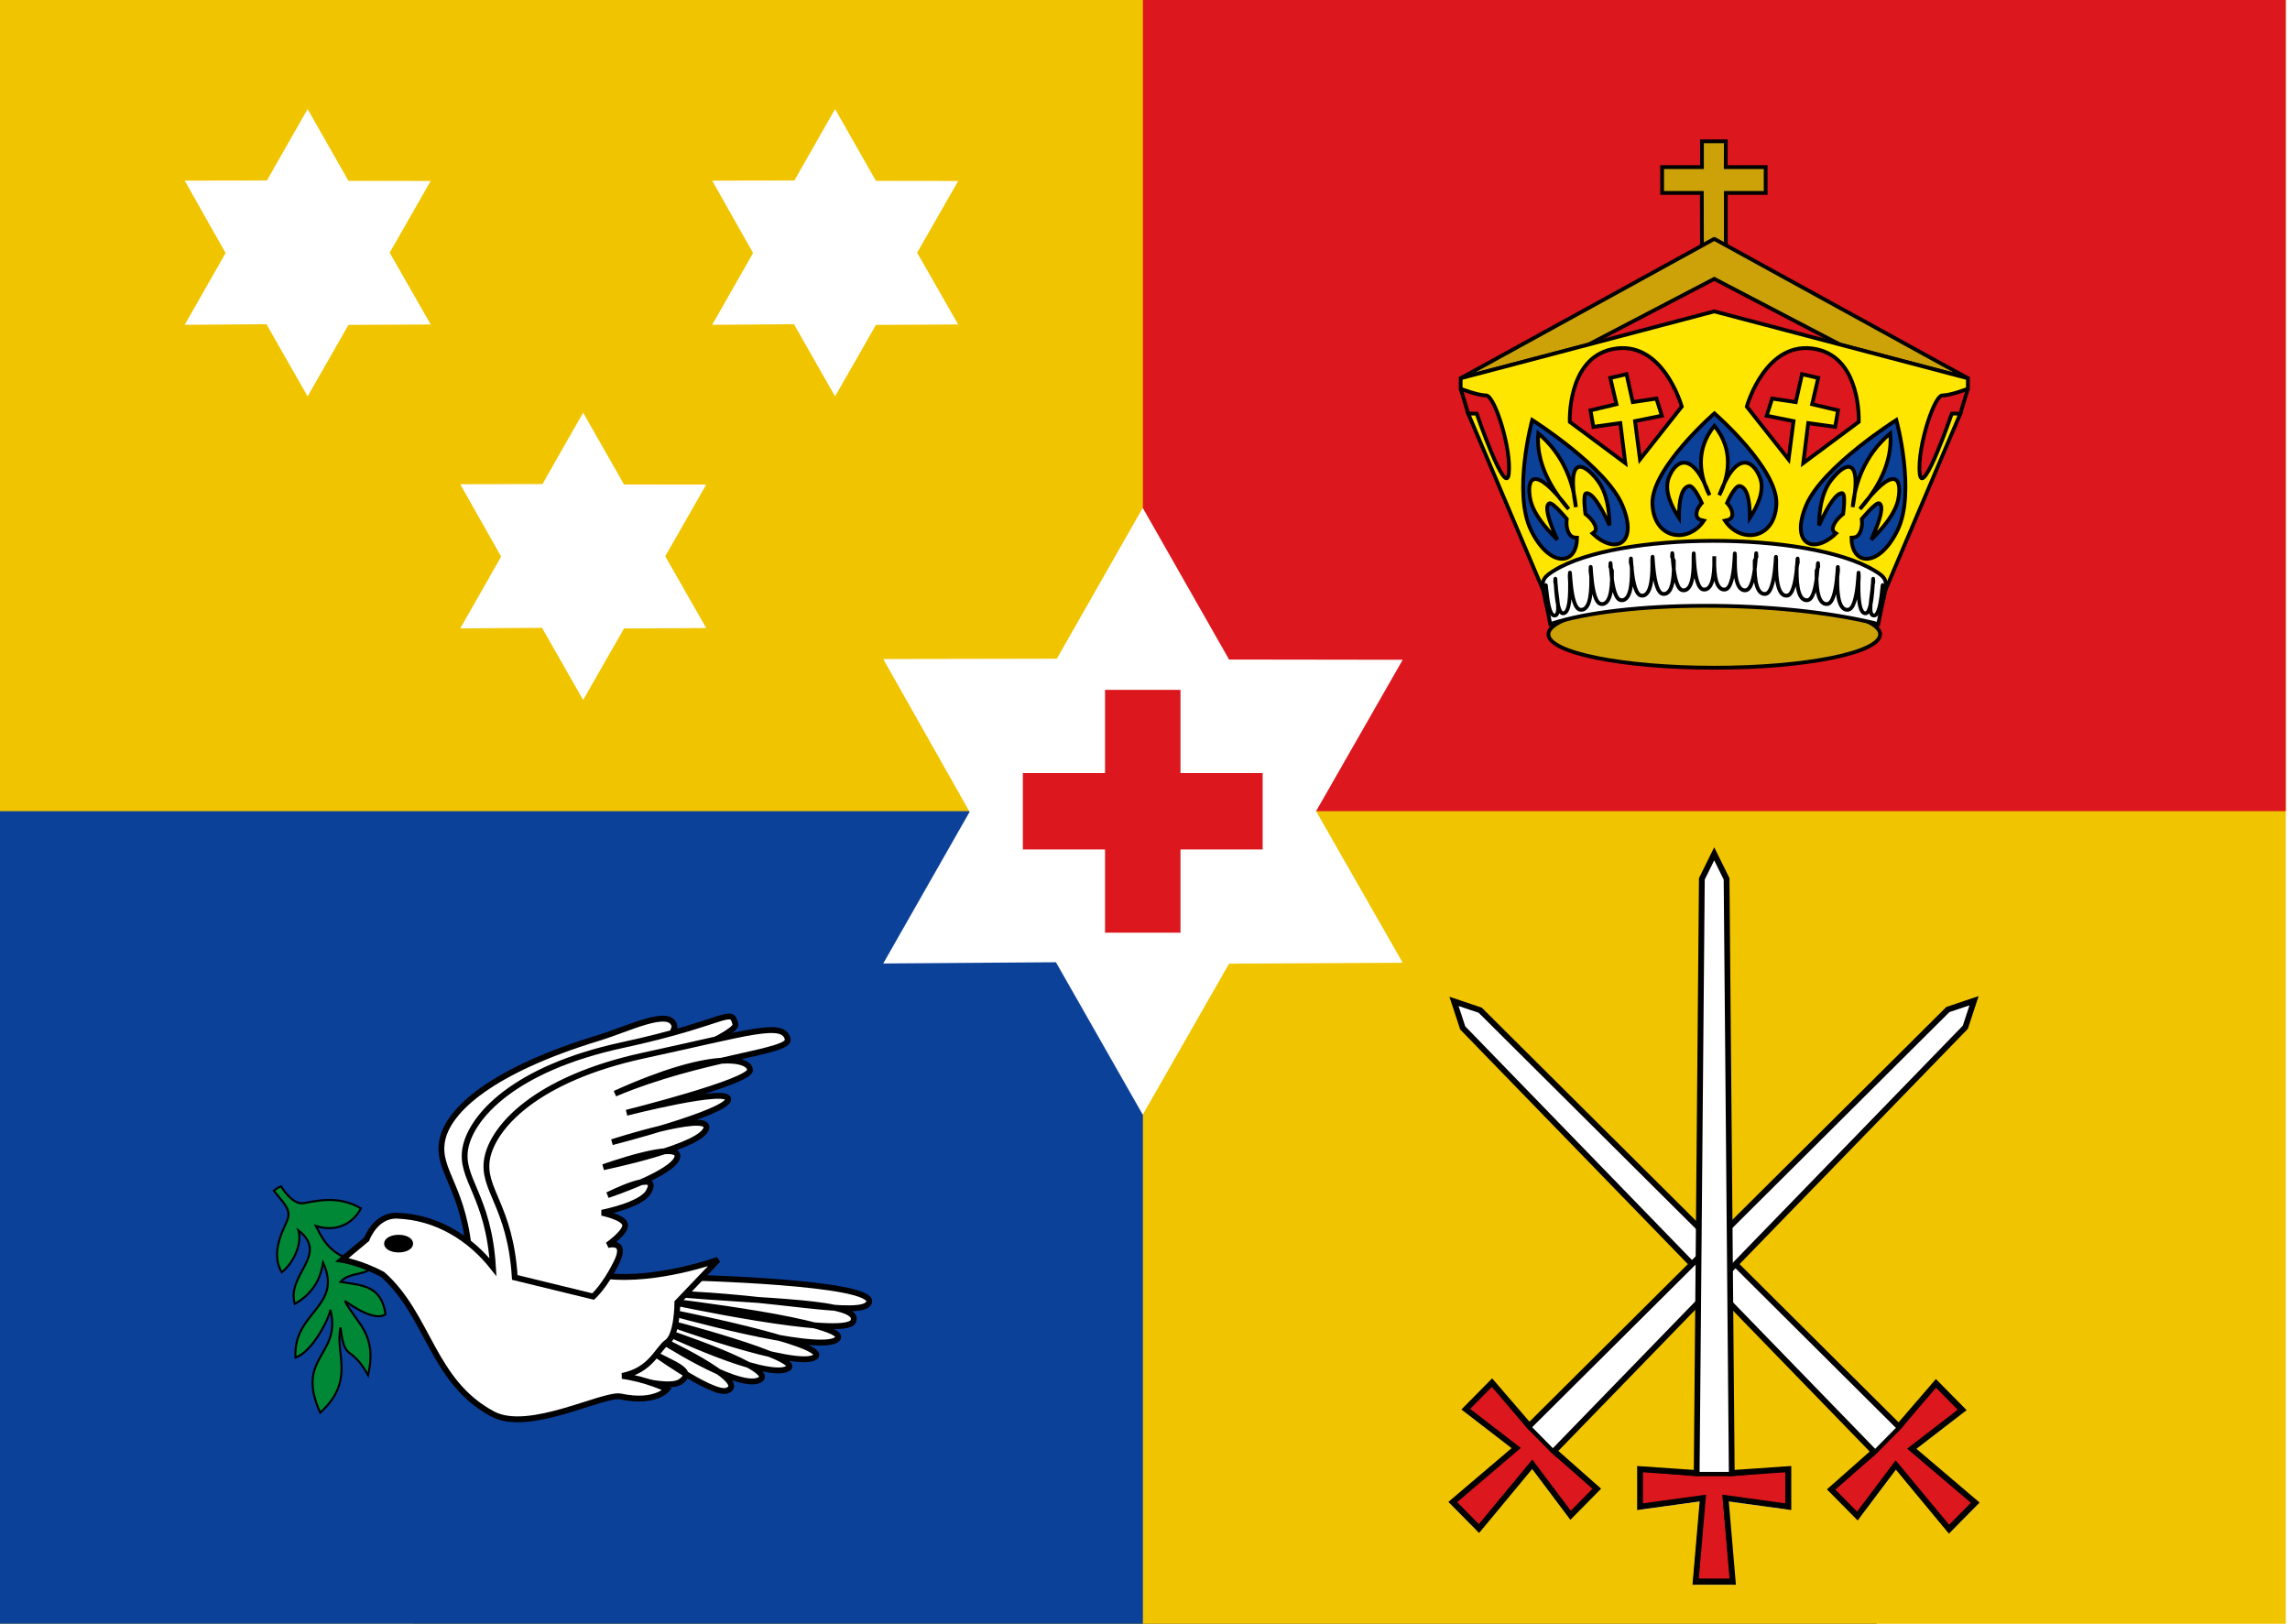
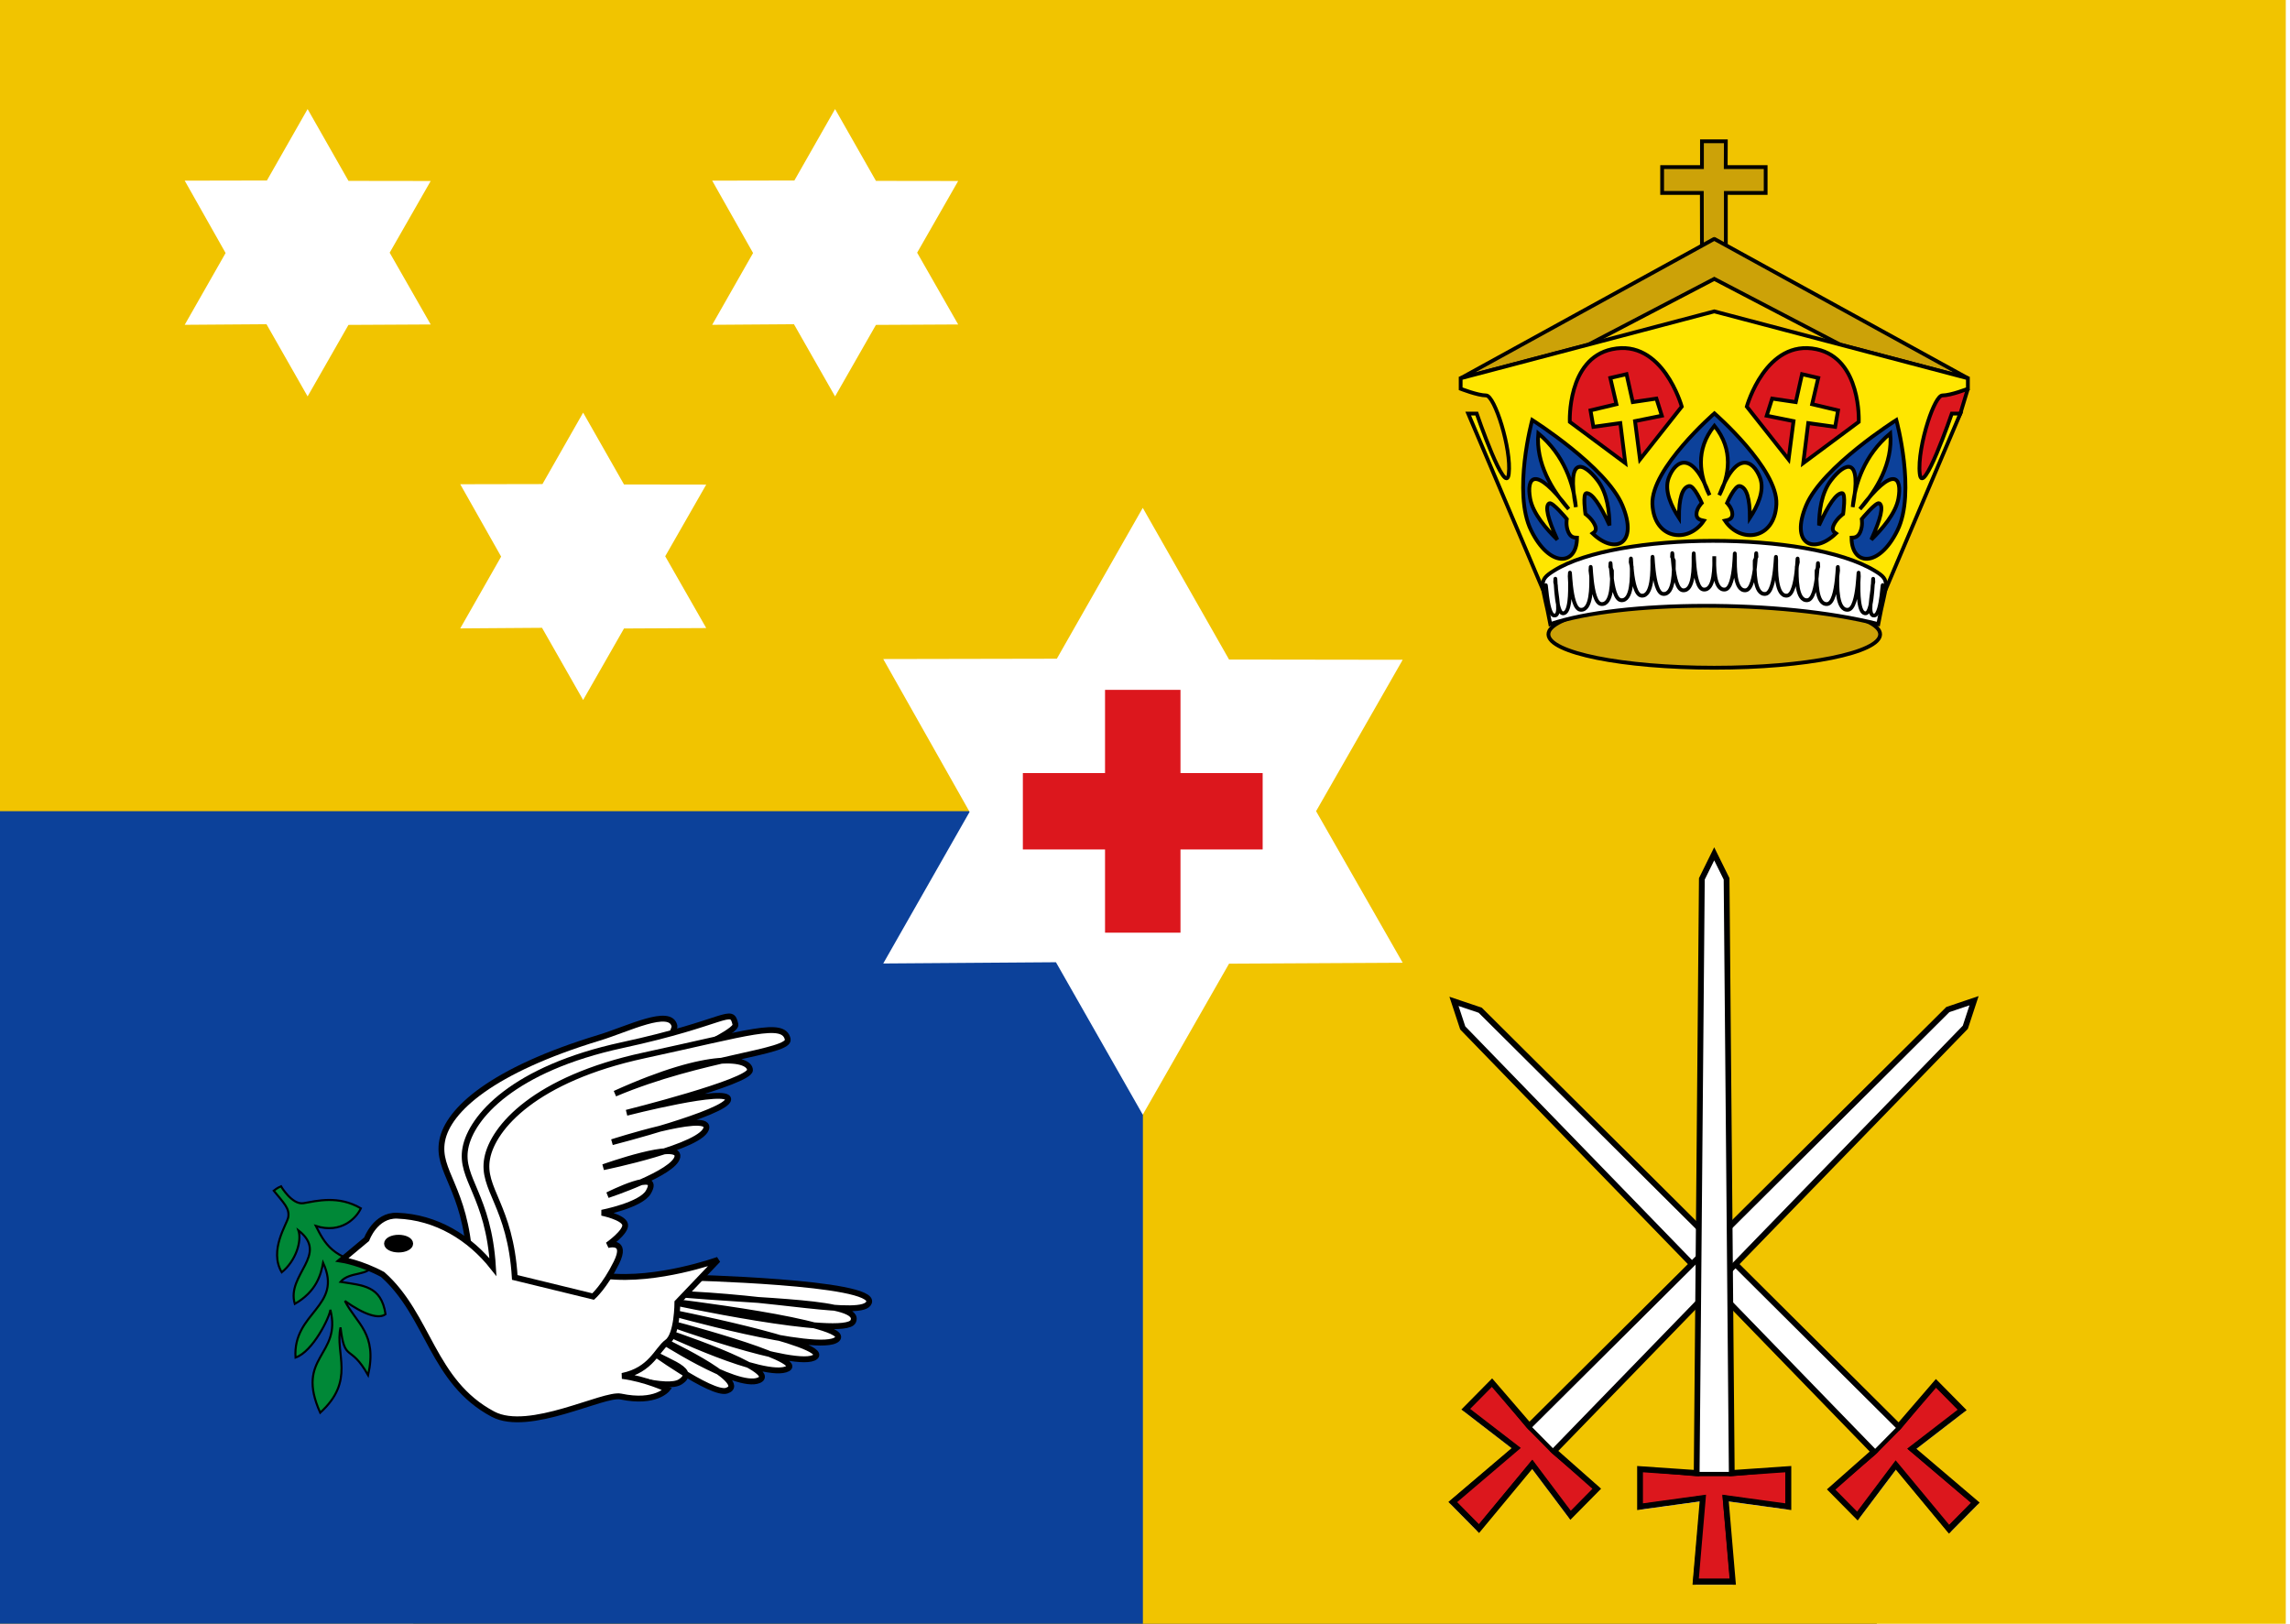
<svg xmlns="http://www.w3.org/2000/svg" xmlns:ns1="http://sodipodi.sourceforge.net/DTD/sodipodi-0.dtd" xmlns:ns2="http://www.inkscape.org/namespaces/inkscape" xmlns:ns3="http://ns.adobe.com/AdobeIllustrator/10.0/" version="1.0" width="1100" height="780" viewBox="0 0 561.482 622.948" id="svg2" xml:space="preserve" ns1:version="0.32" ns2:version="0.47 r22583" ns1:docname="Roundel.svg" ns2:output_extension="org.inkscape.output.svg.inkscape">
  <rect x="0" y="0" width="561.482" height="622.948" fill="#333333" stroke="none" />
  <ns1:namedview ns2:window-height="1004" ns2:window-width="1280" ns2:pageshadow="2" ns2:pageopacity="0.0" guidetolerance="10.0" gridtolerance="10.0" objecttolerance="10.0" borderopacity="1.0" bordercolor="#666666" pagecolor="#ffffff" id="base" ns2:zoom="2" ns2:cx="770.25726" ns2:cy="203.15666" ns2:window-x="-8" ns2:window-y="-8" ns2:current-layer="g14166" width="1100px" height="780px" showgrid="false" ns2:window-maximized="1" />
  <defs id="defs280">
    <ns2:perspective ns1:type="inkscape:persp3d" ns2:vp_x="0 : 390 : 1" ns2:vp_y="0 : 1000 : 0" ns2:vp_z="1100 : 390 : 1" ns2:persp3d-origin="550 : 260 : 1" id="perspective56" />
  </defs>
  <g id="g2564" transform="matrix(0.237,0,0,0.24,-158.517,473.693)">
    <g id="g2525">
      <rect style="fill:#f1c400;fill-opacity:1;fill-rule:nonzero;stroke:none;stroke-width:1.25;stroke-miterlimit:4;stroke-dasharray:none;stroke-opacity:1" id="rect3602" width="3700" height="2600" x="0" y="-1977.052" />
      <rect style="fill:#0c419a;fill-opacity:1;fill-rule:nonzero;stroke:none;stroke-width:1.25;stroke-miterlimit:4;stroke-dasharray:none;stroke-opacity:1" id="rect2521" width="1850" height="1300" x="0" y="-677.052" />
-       <rect style="fill:#dc171d;fill-opacity:1;fill-rule:nonzero;stroke:none;stroke-width:1.25;stroke-miterlimit:4;stroke-dasharray:none;stroke-opacity:1" id="rect2523" width="1850" height="1300" x="1850" y="-1977.052" />
    </g>
    <g transform="matrix(4.665,0,0,4.665,540.125,-2387.368)" ns3:knockout="Off" id="g2672">
      <polygon stroke-miterlimit="3.864" points="190.69,418.823 220.654,366.873 190.69,314.5 250.928,314.386 280.741,262.696 310.685,314.666 370.939,314.75 340.881,366.629 370.939,418.573 310.684,418.885 280.741,470.628 250.615,418.396 190.69,418.823 " id="polygon2674" style="fill:#ffffff;stroke:#000000;stroke-miterlimit:3.864;stroke-width:0;stroke-dasharray:none" />
      <rect x="239.138" y="353.572" width="83.207" height="26.18" id="rect2676" style="fill:#dc171d;fill-opacity:1" />
      <rect x="267.651" y="325.059" width="26.18" height="83.207" id="rect2678" style="fill:#dc171d;fill-opacity:1" />
    </g>
    <g transform="translate(-2405.543,3941.126)" id="g2526">
      <polygon stroke-miterlimit="3.864" points="113.676,285.17 120.777,272.858 113.676,260.446 127.952,260.419 135.018,248.168 142.115,260.485 156.395,260.505 149.271,272.8 156.395,285.111 142.114,285.185 135.018,297.448 127.878,285.069 113.676,285.17 " id="polygon2879" style="fill:#ffffff;stroke:#000000;stroke-miterlimit:3.864;stroke-width:0;stroke-dasharray:none" transform="matrix(9.321,0,0,9.321,1644.957,-8053.697)" />
      <polygon stroke-miterlimit="3.864" points="113.676,285.17 120.777,272.858 113.676,260.446 127.952,260.419 135.018,248.168 142.115,260.485 156.395,260.505 149.271,272.8 156.395,285.111 142.114,285.185 135.018,297.448 127.878,285.069 113.676,285.17 " id="polygon2530" style="fill:#ffffff;stroke:#000000;stroke-miterlimit:3.864;stroke-width:0;stroke-dasharray:none" transform="matrix(9.321,0,0,9.321,2498.771,-8053.697)" />
      <polygon stroke-miterlimit="3.864" points="113.676,285.17 120.777,272.858 113.676,260.446 127.952,260.419 135.018,248.168 142.115,260.485 156.395,260.505 149.271,272.8 156.395,285.111 142.114,285.185 135.018,297.448 127.878,285.069 113.676,285.17 " id="polygon2532" style="fill:#ffffff;stroke:#000000;stroke-miterlimit:3.864;stroke-width:0;stroke-dasharray:none" transform="matrix(9.321,0,0,9.321,2090.965,-7568.398)" />
    </g>
    <g transform="matrix(6.109,0,0,6.109,1059.852,-1750.89)" id="g2531" ns3:knockout="Off">
      <ellipse stroke-miterlimit="3.864" cx="280.741" cy="129.5" rx="43.948" ry="8.75" id="ellipse2533" ns1:cx="280.741" ns1:cy="129.5" ns1:rx="43.948002" ns1:ry="8.75" style="fill:#cca208;stroke:#000000;stroke-miterlimit:3.864" d="m 324.689,129.5 c 0,4.832 -19.676,8.75 -43.948,8.75 -24.272,0 -43.948,-3.918 -43.948,-8.75 0,-4.832 19.676,-8.75 43.948,-8.75 24.272,0 43.948,3.918 43.948,8.75 z" />
      <polygon points="277.475,7.252 277.475,0.5 277.475,0.5 283.806,0.5 283.774,7.252 294.355,7.252 294.355,14.005 283.806,14.004 283.806,29.619 277.475,29.619 277.441,14.005 266.925,14.005 266.925,7.252 266.925,7.252 277.475,7.252 " id="polygon2535" style="fill:#cca208;stroke:#000000" />
      <polygon stroke-miterlimit="3.864" points="247.292,53.75 280.741,36.499 314.189,53.75 347.939,62.5 280.69,26 280.792,26 213.542,62.5 247.292,53.75 " id="polygon2537" style="fill:#cca208;stroke:#000000;stroke-miterlimit:3.864" />
      <polyline stroke-miterlimit="3.864" points="347.939,65.25 345.939,71.75 333.522,96.25 330.689,61.416" id="polyline2539" style="fill:#dc171d;stroke:#000000;stroke-miterlimit:3.864;fill-opacity:1" />
-       <polyline stroke-miterlimit="3.864" points="213.542,65.25 215.542,71.75 227.959,96.25 230.792,61.416" id="polyline2541" style="fill:#dc171d;stroke:#000000;stroke-miterlimit:3.864;fill-opacity:1" />
      <path stroke-miterlimit="3.864" d="m 235.409,117.978 -19.867,-46.229 2.25,0 c 0,0 7.75,22.25 8.5,15.75 0.75,-6.5 -3.75,-20.5 -6,-20.5 -2.25,0 -6.75,-1.75 -6.75,-1.75 l 0,-2.75 67.199,-17.5 67.198,17.5 0,2.75 c 0,0 -4.5,1.75 -6.75,1.75 -1.037,0 -2.551,2.972 -3.809,6.813 -1.473,4.496 -2.595,10.182 -2.191,13.687 0.75,6.5 8.5,-15.75 8.5,-15.75 l 2.25,0 -19.867,46.229" id="path2543" style="fill:#ffe600;stroke:#000000;stroke-miterlimit:3.864" ns1:nodetypes="cccsscccccsssccc" />
      <path stroke-miterlimit="3.864" d="M 324.189,126.828 C 326.189,116.078 327.901,115.615 323.189,112.828 C 305.439,102.328 254.939,102.578 238.293,112.828 C 233.632,115.698 235.293,116.078 237.293,126.828 C 256.043,120.578 298.189,120.328 324.189,126.828 z " id="path2545" style="fill:#ffffff;stroke:#000000;stroke-miterlimit:3.864" />
      <path stroke-miterlimit="3.864" d="M 325.439,117.578 C 325.304,113.416 325.259,124.299 323.189,124.578 C 321.122,124.857 322.684,118.974 322.706,116.65 L 322.885,115.835 C 322.75,111.673 322.986,123.716 320.915,123.996 C 318.847,124.275 318.935,118.225 318.956,115.9 L 319.043,114.303 C 318.848,109.828 319.189,122.778 316.189,123.078 C 313.189,123.378 313.319,116.873 313.35,114.373 L 313.542,112.803 C 313.346,108.328 313.688,121.278 310.688,121.578 C 307.688,121.878 307.817,115.373 307.847,112.873 L 308.29,111.803 C 308.093,107.328 308.436,120.278 305.436,120.578 C 302.436,120.878 302.566,114.373 302.595,111.873 L 302.878,110.608 C 302.682,106.133 303.024,119.083 300.024,119.383 C 297.024,119.683 297.12,112.658 297.149,110.158 C 296.954,105.683 297.295,118.633 294.295,118.933 C 291.295,119.233 291.425,112.728 291.456,110.228 L 291.92,109.208 C 291.724,104.733 292.066,117.683 289.066,117.983 C 286.066,118.283 286.195,111.777 286.227,109.277 C 286.031,104.802 286.576,117.483 283.576,117.782 C 280.576,118.081 280.706,111.577 280.736,109.077 C 280.766,111.577 280.896,118.082 277.896,117.782 C 274.896,117.482 275.441,104.802 275.245,109.277 C 275.275,111.777 275.405,118.282 272.405,117.983 C 269.405,117.683 269.748,104.733 269.552,109.208 L 270.015,110.228 C 270.045,112.728 270.175,119.233 267.175,118.933 C 264.175,118.633 264.518,105.683 264.322,110.158 C 264.352,112.658 264.446,119.683 261.446,119.383 C 258.446,119.083 258.789,106.133 258.593,110.608 L 258.876,111.873 C 258.906,114.373 259.036,120.878 256.036,120.578 C 253.036,120.278 253.379,107.328 253.183,111.803 L 253.625,112.873 C 253.655,115.373 253.785,121.878 250.785,121.578 C 247.785,121.278 248.128,108.328 247.932,112.803 L 248.124,114.373 C 248.154,116.873 248.284,123.378 245.284,123.078 C 242.284,122.778 242.627,109.828 242.431,114.303 L 242.518,115.9 C 242.539,118.225 242.629,124.275 240.559,123.996 C 238.489,123.717 238.726,111.674 238.591,115.835 L 238.769,116.65 C 238.79,118.975 240.354,124.858 238.285,124.578 C 236.216,124.298 236.17,113.416 236.035,117.578" id="path2547" style="fill:none;stroke:#000000;stroke-miterlimit:3.864" />
      <path stroke-miterlimit="3.864" d="M 297.202,95.463 C 296.768,104.755 287.693,105.836 283.588,99.785 C 284.669,99.569 285.533,99.245 285.533,98.056 C 285.533,96.539 284.128,95.139 284.128,95.139 C 284.128,95.139 286.183,90.481 287.477,90.709 C 289.314,91.033 290.177,93.95 290.177,99.028 C 292.064,96.178 294.197,91.959 292.879,88.548 C 291.042,83.794 286.505,81.309 282.074,93.086 C 284.667,88.116 285.963,81.201 280.778,74.934 C 275.591,81.201 276.888,88.116 279.481,93.086 C 275.051,81.309 270.513,83.794 268.676,88.548 C 267.358,91.96 269.491,96.179 271.377,99.028 C 271.377,93.95 272.241,91.033 274.078,90.709 C 275.373,90.48 277.428,95.139 277.428,95.139 C 277.428,95.139 276.023,96.54 276.023,98.056 C 276.023,99.244 276.888,99.569 277.968,99.785 C 273.863,105.836 264.786,104.755 264.354,95.463 C 263.922,86.171 280.777,71.693 280.777,71.693 C 280.777,71.693 297.635,86.171 297.202,95.463 z " id="path2549" style="fill:#0c419a;stroke:#000000;stroke-miterlimit:3.864" />
      <path stroke-miterlimit="3.864" d="M 329.281,102.297 C 324.351,112.216 317.135,111.573 317.113,104.237 C 318.015,104.22 318.813,104.044 319.401,102.764 C 320.156,101.131 319.815,99.342 319.815,99.342 C 319.815,99.342 323.638,94.736 324.481,95.239 C 325.672,95.954 324.86,99.266 322.339,104.735 C 325.142,102.044 328.805,97.923 329.527,93.989 C 330.534,88.503 328.426,84.925 319.322,96.722 C 323.7,91.885 328.085,84.698 327.376,76.918 C 320.447,82.633 317.972,90.335 317.414,96.205 C 319.997,82.64 315.422,84.412 311.71,89.166 C 309.045,92.576 308.522,97.544 308.499,100.987 C 311.02,95.52 313.102,92.549 314.614,92.569 C 315.68,92.581 314.885,98.007 314.885,98.007 C 314.885,98.007 313.156,99.236 312.405,100.868 C 311.814,102.146 312.29,102.67 312.978,103.115 C 306.957,108.813 300.807,105.842 305.099,95.75 C 309.393,85.656 328.982,73.427 328.982,73.427 C 328.982,73.427 334.21,92.377 329.281,102.297 z " id="path2551" style="fill:#0c419a;stroke:#000000;stroke-miterlimit:3.864" />
      <path stroke-miterlimit="3.864" d="M 232.201,102.297 C 237.13,112.216 244.346,111.573 244.369,104.237 C 243.466,104.22 242.669,104.044 242.08,102.764 C 241.325,101.131 241.666,99.342 241.666,99.342 C 241.666,99.342 237.843,94.736 237,95.239 C 235.81,95.954 236.622,99.266 239.142,104.735 C 236.34,102.044 232.677,97.923 231.954,93.989 C 230.948,88.503 233.056,84.925 242.159,96.722 C 237.782,91.885 233.398,84.698 234.107,76.918 C 241.034,82.633 243.511,90.335 244.068,96.205 C 241.486,82.64 246.061,84.412 249.772,89.166 C 252.437,92.576 252.959,97.544 252.983,100.987 C 250.462,95.52 248.38,92.549 246.868,92.569 C 245.802,92.581 246.598,98.007 246.598,98.007 C 246.598,98.007 248.327,99.236 249.078,100.868 C 249.669,102.146 249.194,102.67 248.504,103.115 C 254.526,108.813 260.675,105.842 256.383,95.75 C 252.09,85.656 232.5,73.427 232.5,73.427 C 232.5,73.427 227.273,92.377 232.201,102.297 z " id="path2553" style="fill:#0c419a;stroke:#000000;stroke-miterlimit:3.864;fill-opacity:1" />
      <path stroke-miterlimit="3.864" d="M 289.356,69.916 L 300.425,83.742 L 301.739,73.72 L 294.636,72.303 L 296.071,67.822 L 302.341,68.738 L 303.992,61.433 L 308.288,62.417 L 306.671,69.288 L 313.542,70.907 L 312.774,75.22 L 305.636,74.236 L 304.318,84.704 L 319.021,73.917 C 319.021,73.917 319.772,57.417 307.859,54.908 C 294.386,52.069 289.356,69.916 289.356,69.916 z " id="path2555" style="fill:#dc171d;stroke:#000000;stroke-miterlimit:3.864;fill-opacity:1" />
      <path stroke-miterlimit="3.864" d="M 272.125,69.916 L 261.057,83.742 L 259.741,73.72 L 266.845,72.303 L 265.409,67.822 L 259.141,68.738 L 257.489,61.433 L 253.193,62.417 L 254.811,69.288 L 247.94,70.907 L 248.707,75.22 L 255.845,74.236 L 257.162,84.704 L 242.459,73.917 C 242.459,73.917 241.708,57.417 253.622,54.908 C 267.096,52.069 272.125,69.916 272.125,69.916 z " id="path2557" style="fill:#dc171d;stroke:#000000;stroke-miterlimit:3.864;fill-opacity:1" />
    </g>
    <g transform="matrix(9.401,0,0,9.401,-912.419,-4314.918)" id="g2559" ns3:knockout="Off">
      <path stroke-miterlimit="3.864" d="M 145.44,450.75 C 145.44,450.75 147.342,453.953 149.315,453.625 C 151.565,453.25 155.315,452.25 159.19,454.5 C 158.44,456.125 155.815,458.875 151.44,457.5 C 152.94,460.375 154.315,463.25 161.19,464 C 160.69,466.125 157.315,465.125 155.69,467 C 159.565,467.625 162.69,467.625 163.44,472.5 C 162.315,473.375 159.815,472.625 156.44,470.25 C 158.44,474.125 162.065,475.75 160.44,482.875 C 157.315,477.375 156.44,480.875 155.69,474.75 C 154.69,479.25 158.315,483.75 152.19,489.25 C 147.815,479.625 155.94,479.625 153.94,471.75 C 153.815,473 150.94,478.875 147.94,479.875 C 147.44,472.125 156.19,471.25 152.69,463.75 C 152.315,465.75 151.565,468.625 147.815,470.75 C 146.315,465.75 153.815,462.375 148.44,458.25 C 149.065,460.125 147.94,463.5 145.565,465.375 C 143.315,461.625 146.495,457.17 146.69,456 C 146.94,454.5 145.94,453.625 144.19,451.5 C 144.815,451 145.44,450.75 145.44,450.75 z " id="path2561" style="fill:#008837;stroke:#000000;stroke-miterlimit:3.864;stroke-width:0.356;stroke-dasharray:none" />
      <path stroke-miterlimit="3.864" d="M 214.94,466.25 C 214.94,466.25 247.94,467 246.69,470.5 C 245.706,473.256 230.19,469.5 212.69,469 C 228.69,470.5 245.69,470.25 243.94,473.75 C 242.44,476.75 211.94,470.25 211.94,470.25 C 211.94,470.25 244.19,474 241.19,476.75 C 238.276,479.421 211.69,472 211.69,472 C 211.69,472 240.19,477.5 237.44,479.75 C 234.564,482.104 211.44,473.75 211.44,473.75 C 211.44,473.75 235.94,480 232.69,481.75 C 228.929,483.775 210.94,475.25 210.94,475.25 C 210.94,475.25 231.94,482 227.69,483.75 C 223.863,485.326 210.19,476.5 210.19,476.5 C 210.19,476.5 226.69,484 222.19,485.5 C 219.636,486.353 208.44,478.25 208.44,478.25 C 210.19,480.25 217.69,481.75 214.19,484 C 211.915,485.463 203.44,482.75 203.44,482.75 L 214.94,466.25 z " id="path2563" style="fill:#ffffff;stroke:#000000;stroke-miterlimit:3.864" />
      <path stroke-miterlimit="3.864" d="M 177.94,463.25 C 177.19,451 172.19,448.25 173.19,443 C 174.19,437.75 181.826,431.01 200.19,425.5 C 205.19,424 212.485,420.327 213.19,423.5 C 213.69,425.75 183.19,471.75 183.19,471.75 L 177.94,463.25 z " id="path2565" style="fill:#ffffff;stroke:#000000;stroke-miterlimit:3.864" />
      <path stroke-miterlimit="3.864" d="M 155.94,463.25 L 160.19,459.75 C 160.19,459.75 161.684,455.61 165.44,455.75 C 172.19,456 177.94,459.5 181.94,464.5 C 181.19,452.25 176.19,449.5 177.19,444.25 C 178.19,439 185.44,430.75 204.19,426.75 C 222.363,422.873 222.985,420.077 223.69,423.25 C 224.19,425.5 192.94,437.5 192.94,437.5 L 201.44,466 C 210.19,467 220.69,463.25 220.69,463.25 L 213.69,470.5 C 213.69,470.5 213.69,476 211.94,477.25 C 210.19,478.5 209.19,482 204.19,483 C 208.19,483.5 211.94,485.25 211.94,485.25 C 211.94,485.25 209.94,487.75 203.94,486.5 C 201.003,485.889 188.145,492.75 181.94,489.5 C 171.44,484 170.94,472.75 162.94,465.75 C 159.19,463.75 155.94,463.25 155.94,463.25 z " id="path2567" style="fill:#ffffff;stroke:#000000;stroke-miterlimit:3.864" />
      <path stroke-miterlimit="3.864" d="M 185.69,466.25 C 184.94,454 179.94,451.25 180.94,446 C 181.94,440.75 189.19,432.5 207.94,428.5 C 226.113,424.623 231.985,422.577 232.69,425.75 C 233.19,428 217.94,428.75 202.94,435 C 219.69,427.5 226.19,429 226.19,431 C 226.19,433 204.94,438.25 204.94,438.25 C 204.94,438.25 222.69,433.75 222.44,436 C 222.19,438.25 202.44,443.25 202.44,443.25 C 202.44,443.25 218.94,438 218.69,440.75 C 218.396,443.986 200.94,447.5 200.94,447.5 C 200.94,447.5 214.227,442.798 213.69,445.75 C 213.19,448.5 201.69,452.25 201.69,452.25 C 201.69,452.25 211.19,447.5 208.69,451.75 C 207.385,453.969 200.69,455.25 200.69,455.25 C 200.69,455.25 204.44,456 204.69,457.25 C 204.94,458.5 201.69,460.75 201.69,460.75 C 201.69,460.75 205.19,459.75 203.19,463.75 C 201.19,467.75 199.19,469.5 199.19,469.5 L 185.69,466.25 z " id="path2569" style="fill:#ffffff;stroke:#000000;stroke-miterlimit:3.864" />
      <ellipse stroke-miterlimit="3.864" cx="165.69" cy="460.5" rx="2" ry="1" id="ellipse2571" ns1:cx="165.69" ns1:cy="460.5" ns1:rx="2" ns1:ry="1" style="stroke:#000000;stroke-miterlimit:3.864" d="m 167.69,460.5 c 0,0.552 -0.895,1 -2,1 -1.105,0 -2,-0.448 -2,-1 0,-0.552 0.895,-1 2,-1 1.105,0 2,0.448 2,1 z" />
    </g>
    <g transform="translate(-2264.164,602.539)" id="g14174">
      <polygon stroke-miterlimit="3.864" points="425.982,489.918 416.746,478.924 410.104,487.649 405.565,483.112 412.964,476.654 341.806,404.228 340.293,399.689 344.831,401.202 417.258,472.36 423.715,464.963 428.252,469.501 419.527,476.143 430.521,485.381 425.982,489.918 " id="polygon2562" style="fill:#ffffff;stroke:none;stroke-miterlimit:3.864" transform="matrix(9.355,0,0,9.355,1432.73,-4715.278)" />
      <polygon stroke-miterlimit="3.864" points="345.284,485.252 356.277,476.015 347.552,469.372 352.089,464.835 358.548,472.233 430.974,401.074 435.513,399.562 434,404.1 362.842,476.527 370.239,482.984 365.701,487.521 359.06,478.797 349.822,489.79 345.284,485.252 " id="polygon2568" style="fill:#ffffff;stroke:none;stroke-miterlimit:3.864" transform="matrix(9.355,0,0,9.355,1386.039,-4714.081)" />
      <polygon stroke-miterlimit="3.864" points="385.127,499.311 386.369,485.005 375.502,486.478 375.502,480.061 385.301,480.725 386.197,379.195 388.335,374.917 390.476,379.195 391.372,480.725 401.169,480.061 401.169,486.478 390.303,485.005 391.545,499.311 385.127,499.311 " id="polygon2574" style="fill:#ffffff;stroke:none;stroke-miterlimit:3.864" transform="matrix(9.355,0,0,9.355,1406.072,-4714.081)" />
      <g id="g14166" transform="matrix(0.707,-0.707,0.707,0.707,1911.657,3443.459)">
        <polygon transform="matrix(9.355,0,0,9.355,1406.072,-4714.081)" style="fill:#ffffff;stroke:none;stroke-miterlimit:3.864" id="polygon14168" points="385.127,499.311 386.369,485.005 375.502,486.478 375.502,480.061 385.301,480.725 386.197,379.195 388.335,374.917 390.476,379.195 391.372,480.725 401.169,480.061 401.169,486.478 390.303,485.005 391.545,499.311 385.127,499.311 " stroke-miterlimit="3.864" />
        <path ns1:nodetypes="ccccccccccc" id="path14170" d="M 5010.114,-219.937 L 4919.071,-227.713 L 4919.071,-168.052 L 5020.434,-182.005 L 5008.41,-49.292 L 5068.123,-49.292 L 5056.149,-182.174 L 5157.461,-167.796 L 5157.461,-228.225 L 5066.926,-219.922 L 5010.114,-219.937 z " style="fill:#dc171d;fill-opacity:1;fill-rule:evenodd;stroke:#000000;stroke-width:6.936;stroke-linecap:butt;stroke-linejoin:miter;stroke-miterlimit:4;stroke-dasharray:none;stroke-opacity:1" />
        <polygon transform="matrix(9.355,0,0,9.355,1406.077,-4718.758)" style="fill:none;stroke:#000000;stroke-miterlimit:3.864" id="polygon14172" points="385.127,499.311 386.369,485.005 375.502,486.478 375.502,480.061 385.301,480.725 386.197,379.195 388.335,374.917 390.476,379.195 391.372,480.725 401.169,480.061 401.169,486.478 390.303,485.005 391.545,499.311 385.127,499.311 " stroke-miterlimit="3.864" />
      </g>
      <g id="g14158" transform="matrix(0.707,0.707,-0.707,0.707,1040.55,-3682.663)">
        <polygon transform="matrix(9.355,0,0,9.355,1406.072,-4714.081)" style="fill:#ffffff;stroke:none;stroke-miterlimit:3.864" id="polygon14160" points="385.127,499.311 386.369,485.005 375.502,486.478 375.502,480.061 385.301,480.725 386.197,379.195 388.335,374.917 390.476,379.195 391.372,480.725 401.169,480.061 401.169,486.478 390.303,485.005 391.545,499.311 385.127,499.311 " stroke-miterlimit="3.864" />
        <path ns1:nodetypes="ccccccccccc" id="path14162" d="M 5010.114,-219.937 L 4919.071,-227.713 L 4919.071,-168.052 L 5020.434,-182.005 L 5008.41,-49.292 L 5068.123,-49.292 L 5056.149,-182.174 L 5157.461,-167.796 L 5157.461,-228.225 L 5066.926,-219.922 L 5010.114,-219.937 z " style="fill:#dc171d;fill-opacity:1;fill-rule:evenodd;stroke:#000000;stroke-width:6.936;stroke-linecap:butt;stroke-linejoin:miter;stroke-miterlimit:4;stroke-dasharray:none;stroke-opacity:1" />
        <polygon transform="matrix(9.355,0,0,9.355,1406.077,-4718.758)" style="fill:none;stroke:#000000;stroke-miterlimit:3.864" id="polygon14164" points="385.127,499.311 386.369,485.005 375.502,486.478 375.502,480.061 385.301,480.725 386.197,379.195 388.335,374.917 390.476,379.195 391.372,480.725 401.169,480.061 401.169,486.478 390.303,485.005 391.545,499.311 385.127,499.311 " stroke-miterlimit="3.864" />
      </g>
      <g id="g7733">
        <polygon transform="matrix(9.355,0,0,9.355,1406.072,-4714.081)" style="fill:#ffffff;stroke:none;stroke-miterlimit:3.864" id="polygon2576" points="385.127,499.311 386.369,485.005 375.502,486.478 375.502,480.061 385.301,480.725 386.197,379.195 388.335,374.917 390.476,379.195 391.372,480.725 401.169,480.061 401.169,486.478 390.303,485.005 391.545,499.311 385.127,499.311 " stroke-miterlimit="3.864" />
        <path ns1:nodetypes="ccccccccccc" id="path2593" d="M 5010.114,-219.937 L 4919.071,-227.713 L 4919.071,-168.052 L 5020.434,-182.005 L 5008.41,-49.292 L 5068.123,-49.292 L 5056.149,-182.174 L 5157.461,-167.796 L 5157.461,-228.225 L 5066.926,-219.922 L 5010.114,-219.937 z " style="fill:#dc171d;fill-opacity:1;fill-rule:evenodd;stroke:#000000;stroke-width:6.936;stroke-linecap:butt;stroke-linejoin:miter;stroke-miterlimit:4;stroke-dasharray:none;stroke-opacity:1" />
        <polygon transform="matrix(9.355,0,0,9.355,1406.077,-4718.758)" style="fill:none;stroke:#000000;stroke-miterlimit:3.864" id="polygon5163" points="385.127,499.311 386.369,485.005 375.502,486.478 375.502,480.061 385.301,480.725 386.197,379.195 388.335,374.917 390.476,379.195 391.372,480.725 401.169,480.061 401.169,486.478 390.303,485.005 391.545,499.311 385.127,499.311 " stroke-miterlimit="3.864" />
      </g>
    </g>
  </g>
</svg>